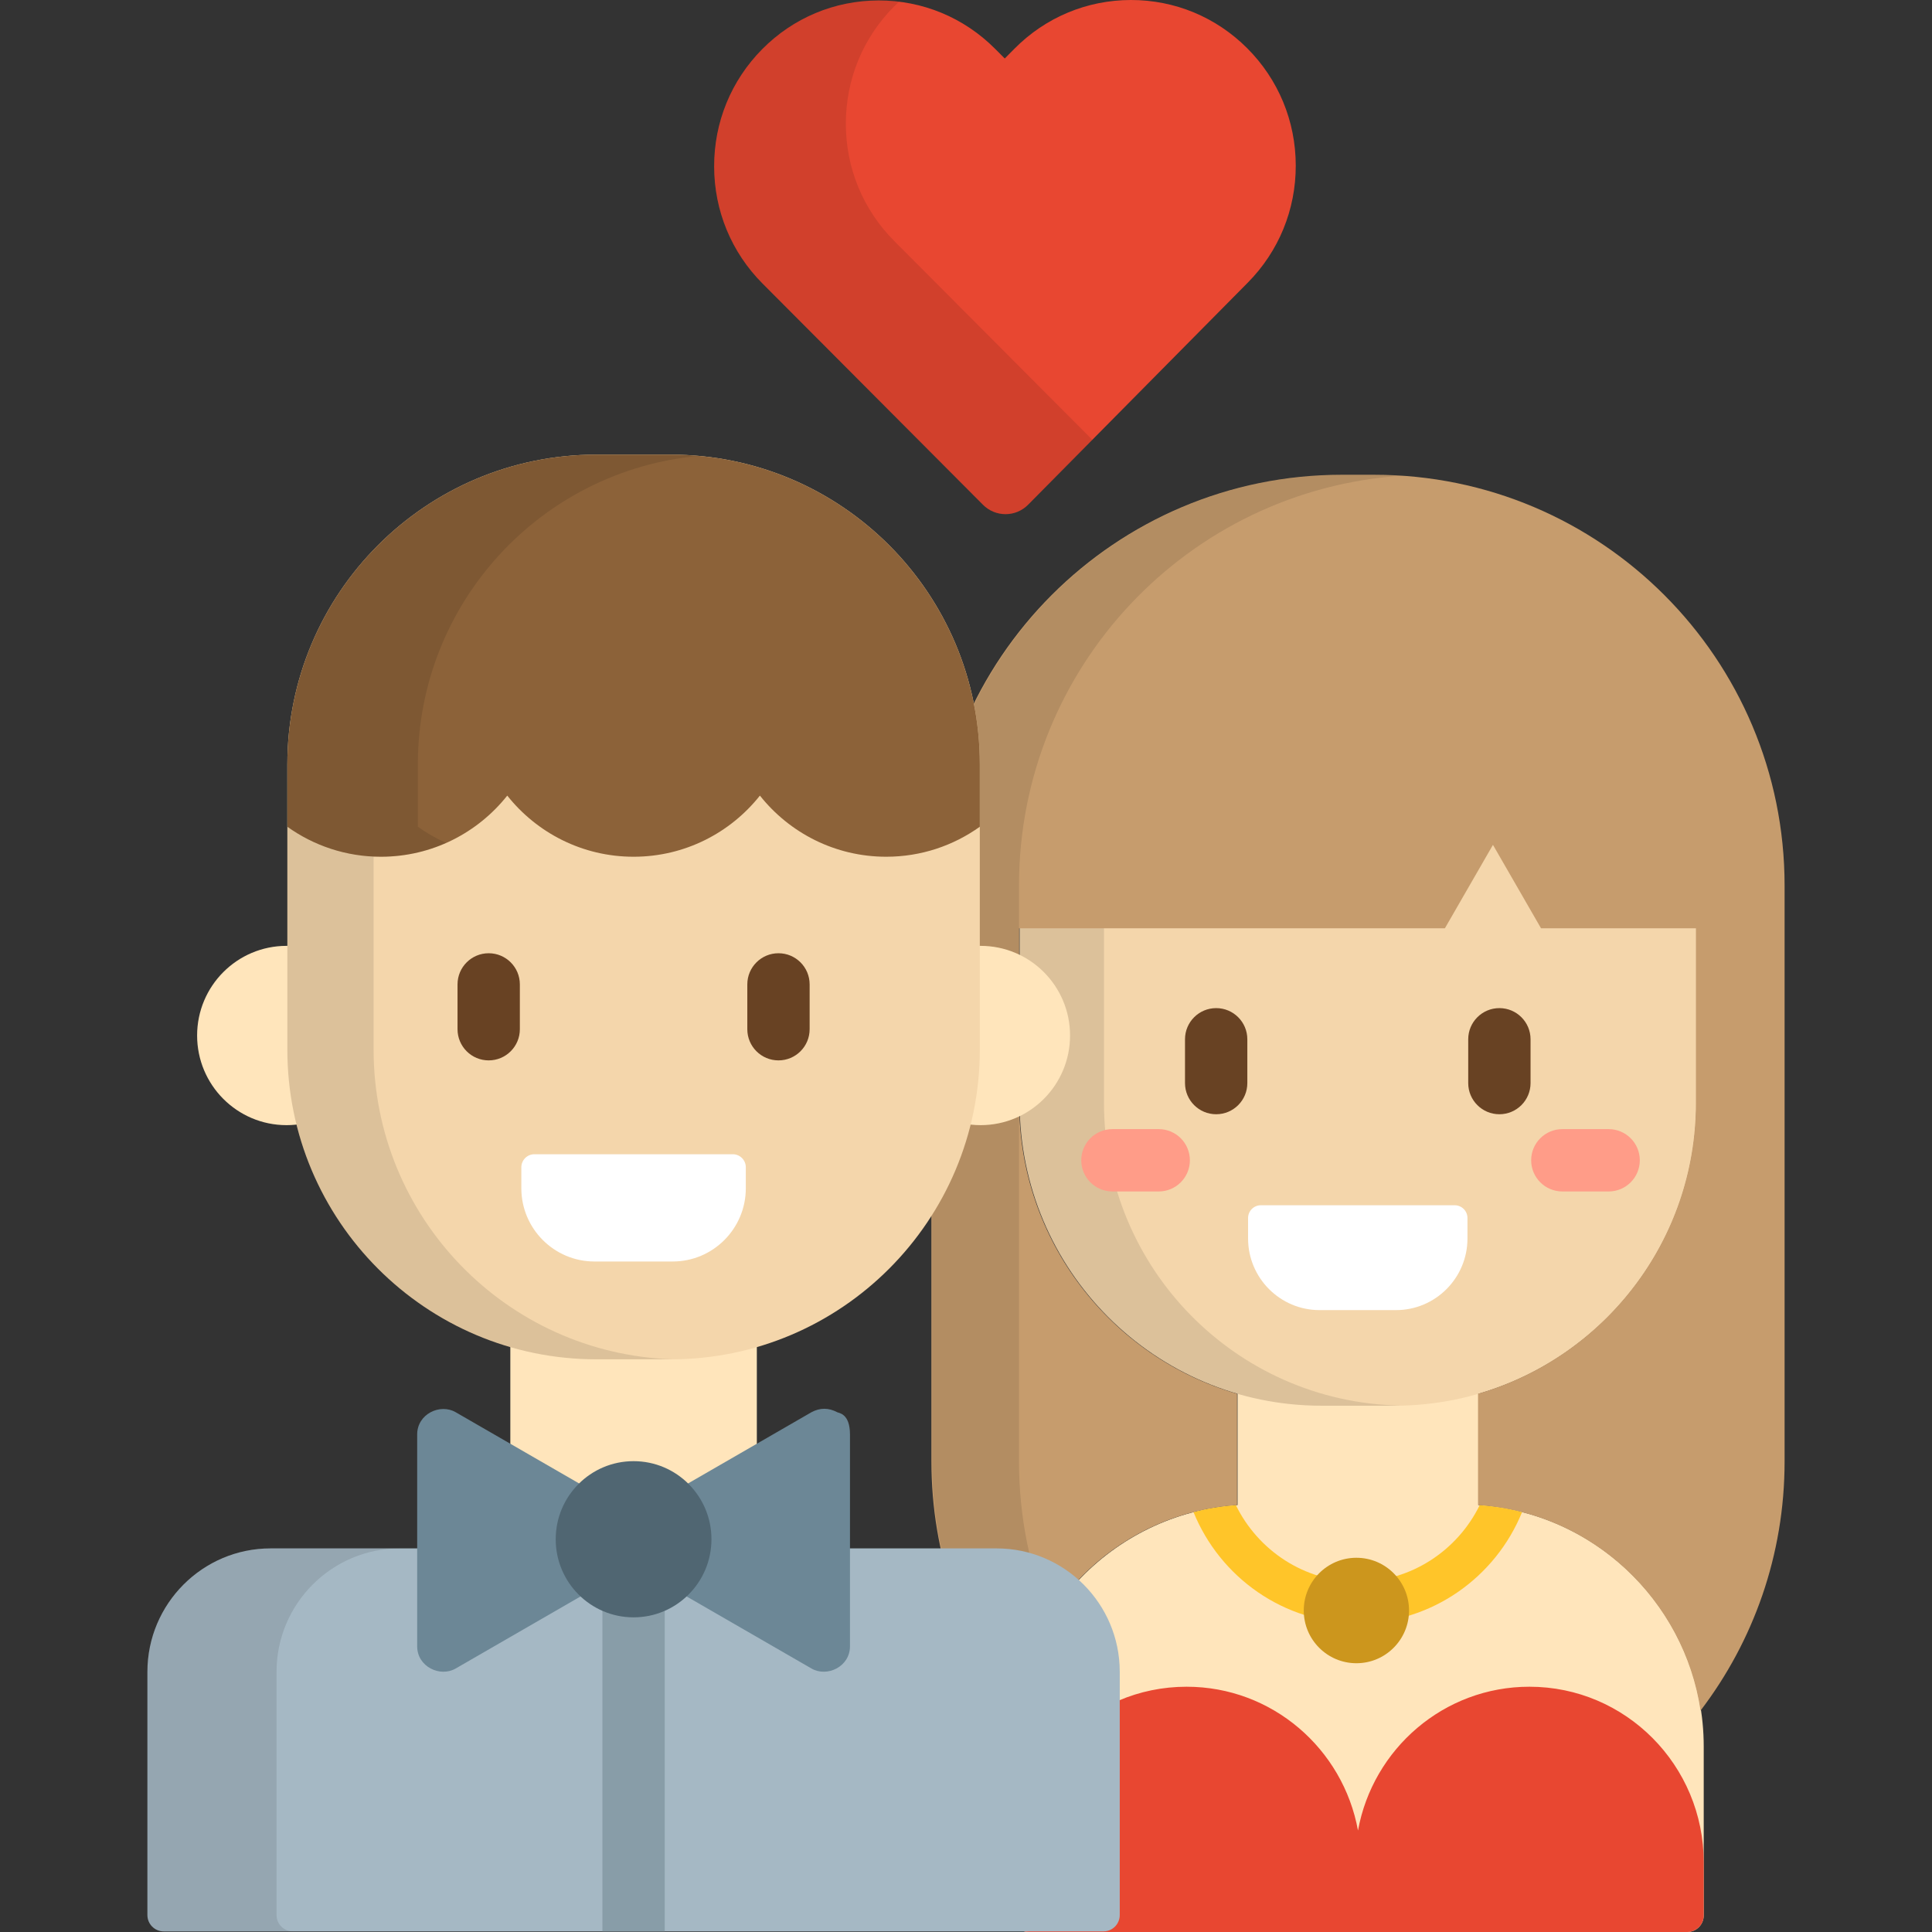
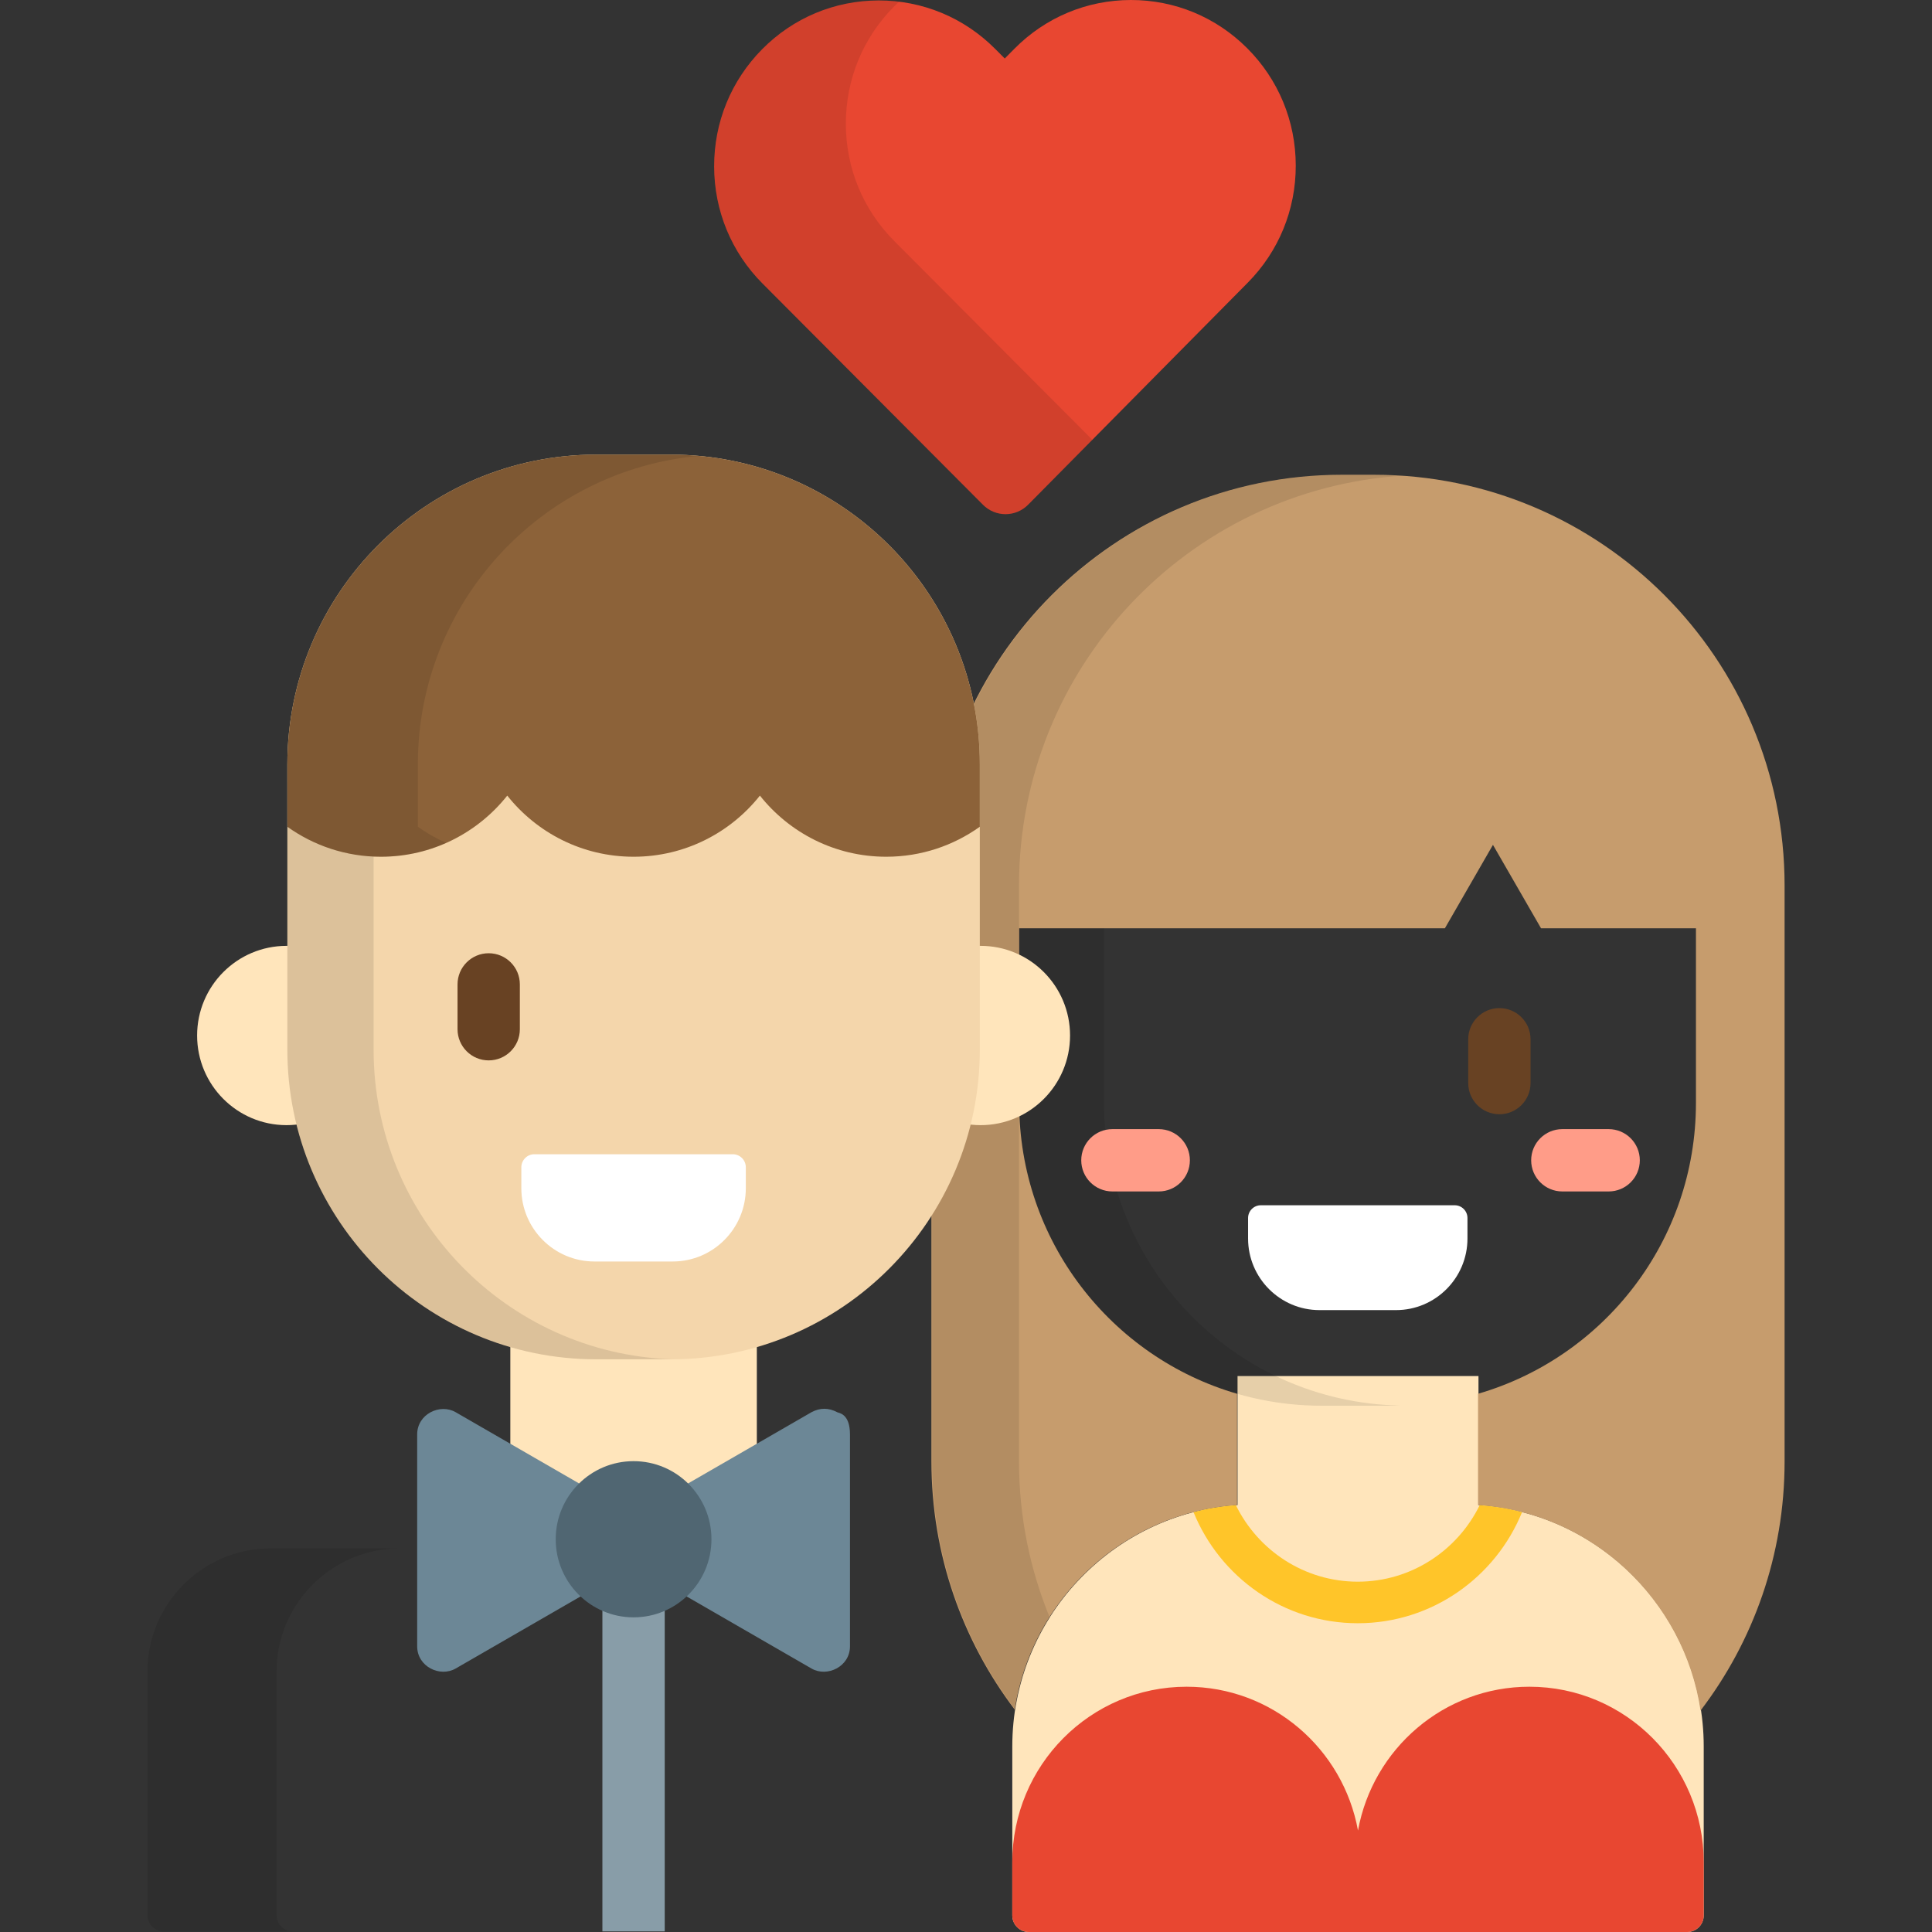
<svg xmlns="http://www.w3.org/2000/svg" version="1.1" id="Layer_1" viewBox="0 0 512 512" xml:space="preserve">
  <rect x="0" y="0" width="512" height="512" fill="#333333" stroke="none" />
  <path style="fill:#FFE5BB;" d="M391.813,398.853v-34.184h-63.852v34.184c-33.473,2.232-59.693,30.325-59.693,63.958v44.797  c0,2.425,1.964,4.392,4.383,4.392h174.467c2.423,0,4.385-1.965,4.385-4.392v-44.797  C451.504,429.178,425.285,401.085,391.813,398.853z" />
-   <path style="fill:#F4D6AB;" d="M449.563,292.279c0,44.321-35.847,80.25-80.066,80.25h-19.218c-44.221,0-80.071-35.929-80.071-80.25  v-73.83c0-44.321,35.849-80.251,80.071-80.251h19.218c44.219,0,80.066,35.931,80.066,80.251V292.279z" />
  <path style="opacity:0.1;enable-background:new    ;" d="M292.566,292.279v-73.83c0-43.782,34.988-79.353,78.47-80.211  c-0.535-0.01-1.064-0.041-1.601-0.041h-19.217c-44.223,0-80.071,35.931-80.071,80.251v73.83c0,44.321,35.847,80.25,80.071,80.25  h19.217c0.538,0,1.067-0.03,1.601-0.042C327.556,371.631,292.566,336.062,292.566,292.279z" />
  <g>
-     <path style="fill:#684223;" d="M322.298,295.286c-4.562,0-8.259-3.698-8.259-8.259v-11.608c0-4.561,3.697-8.259,8.259-8.259   c4.561,0,8.258,3.698,8.258,8.259v11.608C330.557,291.589,326.86,295.286,322.298,295.286z" />
    <path style="fill:#684223;" d="M397.353,295.286c-4.561,0-8.259-3.698-8.259-8.259v-11.608c0-4.561,3.698-8.259,8.259-8.259   c4.562,0,8.259,3.698,8.259,8.259v11.608C405.613,291.589,401.916,295.286,397.353,295.286z" />
  </g>
  <path style="fill:#FFFFFF;" d="M349.682,347.191c-10.438,0-18.928-8.512-18.928-18.974v-5.422c0-1.871,1.512-3.389,3.378-3.389  h51.385c1.865,0,3.378,1.517,3.378,3.389v5.422c0,10.463-8.491,18.974-18.927,18.974H349.682z" />
  <path style="fill:#E84731;" d="M272.651,512h174.467c2.421,0,4.379-1.96,4.385-4.382v-14.079c0-25.703-20.681-46.539-46.193-46.539  c-22.655,0-41.487,16.434-45.428,38.114C355.948,463.434,337.116,447,314.46,447c-25.511,0-46.193,20.835-46.193,46.539v14.07  C268.267,510.035,270.232,512,272.651,512z" />
  <path style="fill:#C69C6D;" d="M364.17,125.818h-8.566c-60.071,0-108.768,48.748-108.768,108.884v152.607  c0,24.701,8.222,47.478,22.068,65.748c4.491-29.159,28.764-52.192,58.939-54.204v-29.488c-33.363-9.686-57.751-40.529-57.751-77.086  v-46.273h112.82l12.738-22.109l12.74,22.109h41.055v46.273c0,36.557-24.392,67.402-57.749,77.086v29.488  c30.261,2.018,54.59,25.177,58.978,54.455c13.962-18.313,22.262-41.185,22.262-65.999V234.702  C472.936,174.566,424.239,125.818,364.17,125.818z" />
  <g style="opacity:0.1;">
    <path d="M270.044,387.309V234.702c0-57.702,44.838-104.912,101.539-108.638c-2.391-0.157-4.8-0.246-7.23-0.246h-8.567   c-60.071,0-108.768,48.748-108.768,108.884v152.607c0,24.701,8.222,47.478,22.068,65.748c1.357-8.816,4.535-17.064,9.123-24.348   C272.961,415.944,270.044,401.971,270.044,387.309z" />
  </g>
  <path style="fill:#FFC529;" d="M359.823,430.174c19.657,0,36.523-12.194,43.539-29.447c-3.627-0.933-7.378-1.559-11.228-1.838  c-5.879,11.998-18.15,20.273-32.31,20.273c-14.158,0-26.428-8.276-32.304-20.273c-3.85,0.279-7.602,0.904-11.228,1.838  C323.304,417.98,340.171,430.174,359.823,430.174z" />
-   <path style="fill:#CC961D;" d="M373.409,426.799c0,7.718-6.246,13.974-13.947,13.974l0,0c-7.704,0-13.951-6.257-13.951-13.974l0,0  c0-7.718,6.247-13.974,13.951-13.974l0,0C367.164,412.825,373.409,419.081,373.409,426.799L373.409,426.799z" />
  <g>
    <path style="fill:#FF9C88;" d="M307.073,315.749h-12.273c-4.562,0-8.259-3.698-8.259-8.259s3.697-8.259,8.259-8.259h12.273   c4.562,0,8.259,3.698,8.259,8.259S311.635,315.749,307.073,315.749z" />
    <path style="fill:#FF9C88;" d="M426.308,315.749h-12.274c-4.561,0-8.259-3.698-8.259-8.259s3.698-8.259,8.259-8.259h12.274   c4.561,0,8.259,3.698,8.259,8.259C434.568,312.052,430.87,315.749,426.308,315.749z" />
  </g>
-   <path style="fill:#A5B8C4;" d="M43.396,511.843c-2.394,0-4.331-1.943-4.331-4.34v-64.461c0-18.03,14.637-32.7,32.628-32.7h192.425  c17.992,0,32.628,14.67,32.628,32.7v64.461c0,2.397-1.936,4.34-4.329,4.34H43.396z" />
  <path style="opacity:0.1;enable-background:new    ;" d="M73.288,507.503v-64.461c0-18.03,14.638-32.7,32.63-32.7H71.693  c-17.991,0-32.628,14.67-32.628,32.7v64.461c0,2.397,1.937,4.34,4.331,4.34H77.62C75.225,511.843,73.288,509.9,73.288,507.503z" />
  <g>
    <rect x="135.242" y="354.22" style="fill:#FFE5BB;" width="65.327" height="60.635" />
    <path style="fill:#FFE5BB;" d="M259.871,250.662c-1.685,0-3.33,0.18-4.915,0.515v46.484c1.586,0.335,3.23,0.515,4.915,0.515   c13.09,0,23.704-10.638,23.704-23.756C283.575,261.298,272.962,250.662,259.871,250.662z" />
    <path style="fill:#FFE5BB;" d="M80.458,251.098c-1.463-0.283-2.974-0.437-4.52-0.437c-13.088,0-23.7,10.637-23.7,23.759   c0,13.118,10.611,23.756,23.7,23.756c1.546,0,3.057-0.154,4.52-0.437V251.098z" />
  </g>
  <path style="fill:#F4D6AB;" d="M259.661,278.128c0,45.346-36.68,82.107-81.925,82.107h-19.661  c-45.246,0-81.924-36.761-81.924-82.107v-75.541c0-45.348,36.679-82.11,81.924-82.11h19.661c45.246,0,81.925,36.763,81.925,82.11  V278.128z" />
  <path style="opacity:0.1;enable-background:new    ;" d="M99.011,278.188v-62.986c-8.504-0.381-16.357-3.253-22.86-7.903v70.827  c0,45.346,36.679,82.107,81.924,82.107h19.661c0.138,0,0.275-0.009,0.412-0.009C134.195,358.749,99.011,322.598,99.011,278.188z" />
  <path style="fill:#8C6239;" d="M177.736,120.477h-19.661c-45.246,0-81.924,36.763-81.924,82.11v16.509  c6.995,5,15.55,7.949,24.799,7.949c13.562,0,25.641-6.333,33.479-16.2c7.839,9.867,19.918,16.2,33.477,16.2  c13.562,0,25.641-6.333,33.477-16.2c7.837,9.867,19.92,16.2,33.477,16.2c9.252,0,17.804-2.949,24.801-7.949v-16.509  C259.661,157.238,222.981,120.477,177.736,120.477z" />
  <g style="opacity:0.1;">
    <path d="M110.739,219.096v-16.509c0-42.825,32.715-77.974,74.462-81.756c-2.46-0.223-4.947-0.354-7.464-0.354h-19.661   c-45.246,0-81.924,36.763-81.924,82.11v16.509c6.995,5,15.55,7.949,24.799,7.949c6.158,0,12.003-1.317,17.291-3.665   C115.588,222.201,113.075,220.766,110.739,219.096z" />
  </g>
  <g>
    <path style="fill:#684223;" d="M129.508,281.014c-4.561,0-8.258-3.698-8.258-8.259v-11.877c0-4.561,3.697-8.259,8.258-8.259   c4.561,0,8.259,3.698,8.259,8.259v11.877C137.768,277.316,134.07,281.014,129.508,281.014z" />
-     <path style="fill:#684223;" d="M206.305,281.014c-4.562,0-8.259-3.698-8.259-8.259v-11.877c0-4.561,3.697-8.259,8.259-8.259   c4.56,0,8.258,3.698,8.258,8.259v11.877C214.562,277.316,210.865,281.014,206.305,281.014z" />
  </g>
  <path style="fill:#FFFFFF;" d="M194.193,305.883h-52.575c-1.909,0-3.458,1.552-3.458,3.466v5.547  c0,10.706,8.689,19.413,19.368,19.413h20.753c10.68,0,19.368-8.707,19.368-19.413v-5.547  C197.651,307.436,196.103,305.883,194.193,305.883z" />
  <rect x="159.641" y="424.458" style="fill:#889DA8;" width="16.519" height="87.385" />
  <path style="fill:#6C8796;" d="M221.853,374.25c-2.266-1.213-4.534-1.213-6.8,0l-47.148,27.212l-47.147-27.212  c-4.133-2.39-10.202,0.471-10.202,5.888v56.147c0,5.418,6.069,8.28,10.202,5.89l47.147-27.213l47.148,27.213  c4.135,2.389,10.2-0.469,10.2-5.89v-56.147C225.253,374.526,222.242,374.475,221.853,374.25  C220.799,373.642,223.956,375.464,221.853,374.25C219.586,373.036,223.956,375.464,221.853,374.25  C219.586,373.036,223.956,375.464,221.853,374.25z" />
  <ellipse style="fill:#506672;" cx="167.906" cy="407.918" rx="20.637" ry="20.696" />
  <path style="fill:#E84731;" d="M266.489,136.257c-2.239,0.005-4.392-0.89-5.982-2.483l-58.412-58.619  c-8.257-8.281-12.817-19.3-12.838-31.03c-0.022-11.73,4.499-22.77,12.726-31.08c8.229-8.313,19.179-12.899,30.837-12.922  c11.659-0.02,22.628,4.526,30.884,12.809l2.567,2.571l2.557-2.583C277.055,4.611,288.005,0.024,299.663,0  c11.658-0.018,22.628,4.526,30.885,12.809c8.259,8.281,12.821,19.301,12.841,31.028c0.023,11.733-4.498,22.773-12.728,31.083  l-58.2,58.832C270.88,135.35,268.732,136.254,266.489,136.257z" />
  <g style="opacity:0.1;">
    <path d="M236.997,63.882c-8.257-8.281-12.817-19.301-12.838-31.03c-0.022-11.73,4.499-22.77,12.725-31.079   c0.446-0.449,0.902-0.883,1.364-1.31c-1.789-0.218-3.598-0.341-5.427-0.338c-11.657,0.023-22.608,4.609-30.837,12.922   c-8.226,8.309-12.748,19.35-12.726,31.08c0.022,11.73,4.581,22.75,12.838,31.03l58.412,58.619c1.589,1.592,3.743,2.488,5.982,2.483   c2.242-0.003,4.392-0.907,5.973-2.506l17.017-17.202L236.997,63.882z" />
  </g>
</svg>